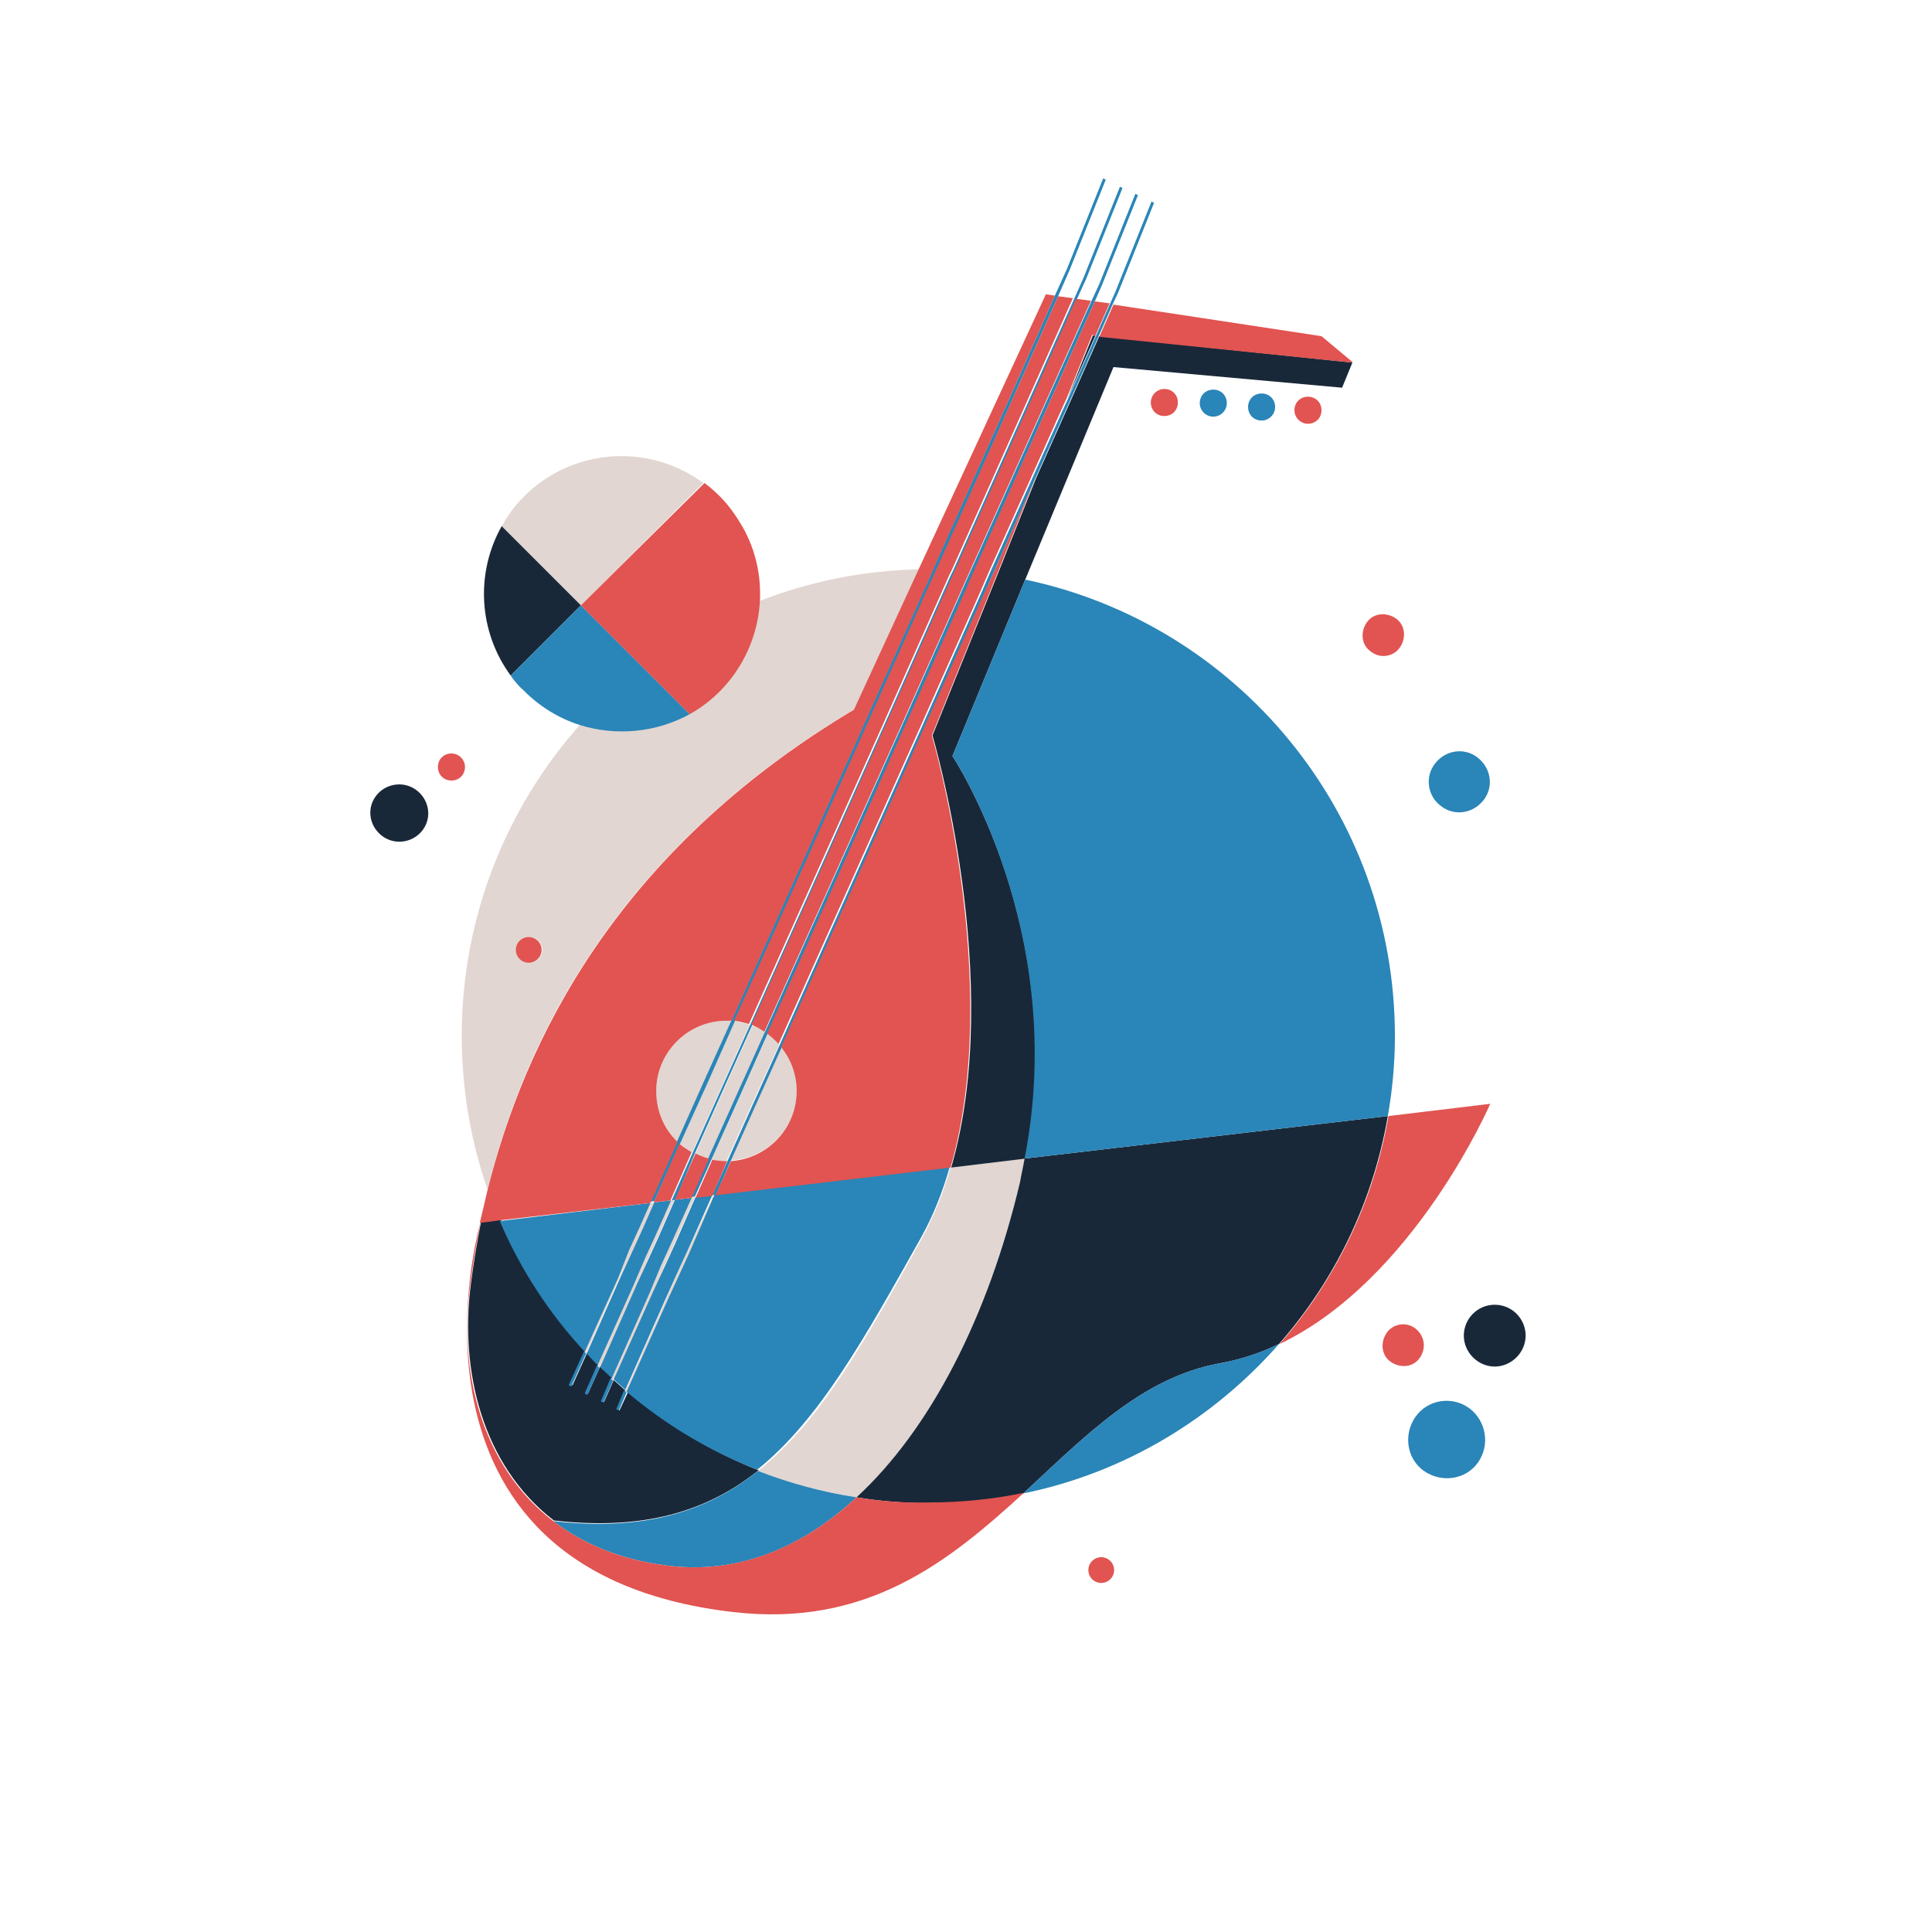
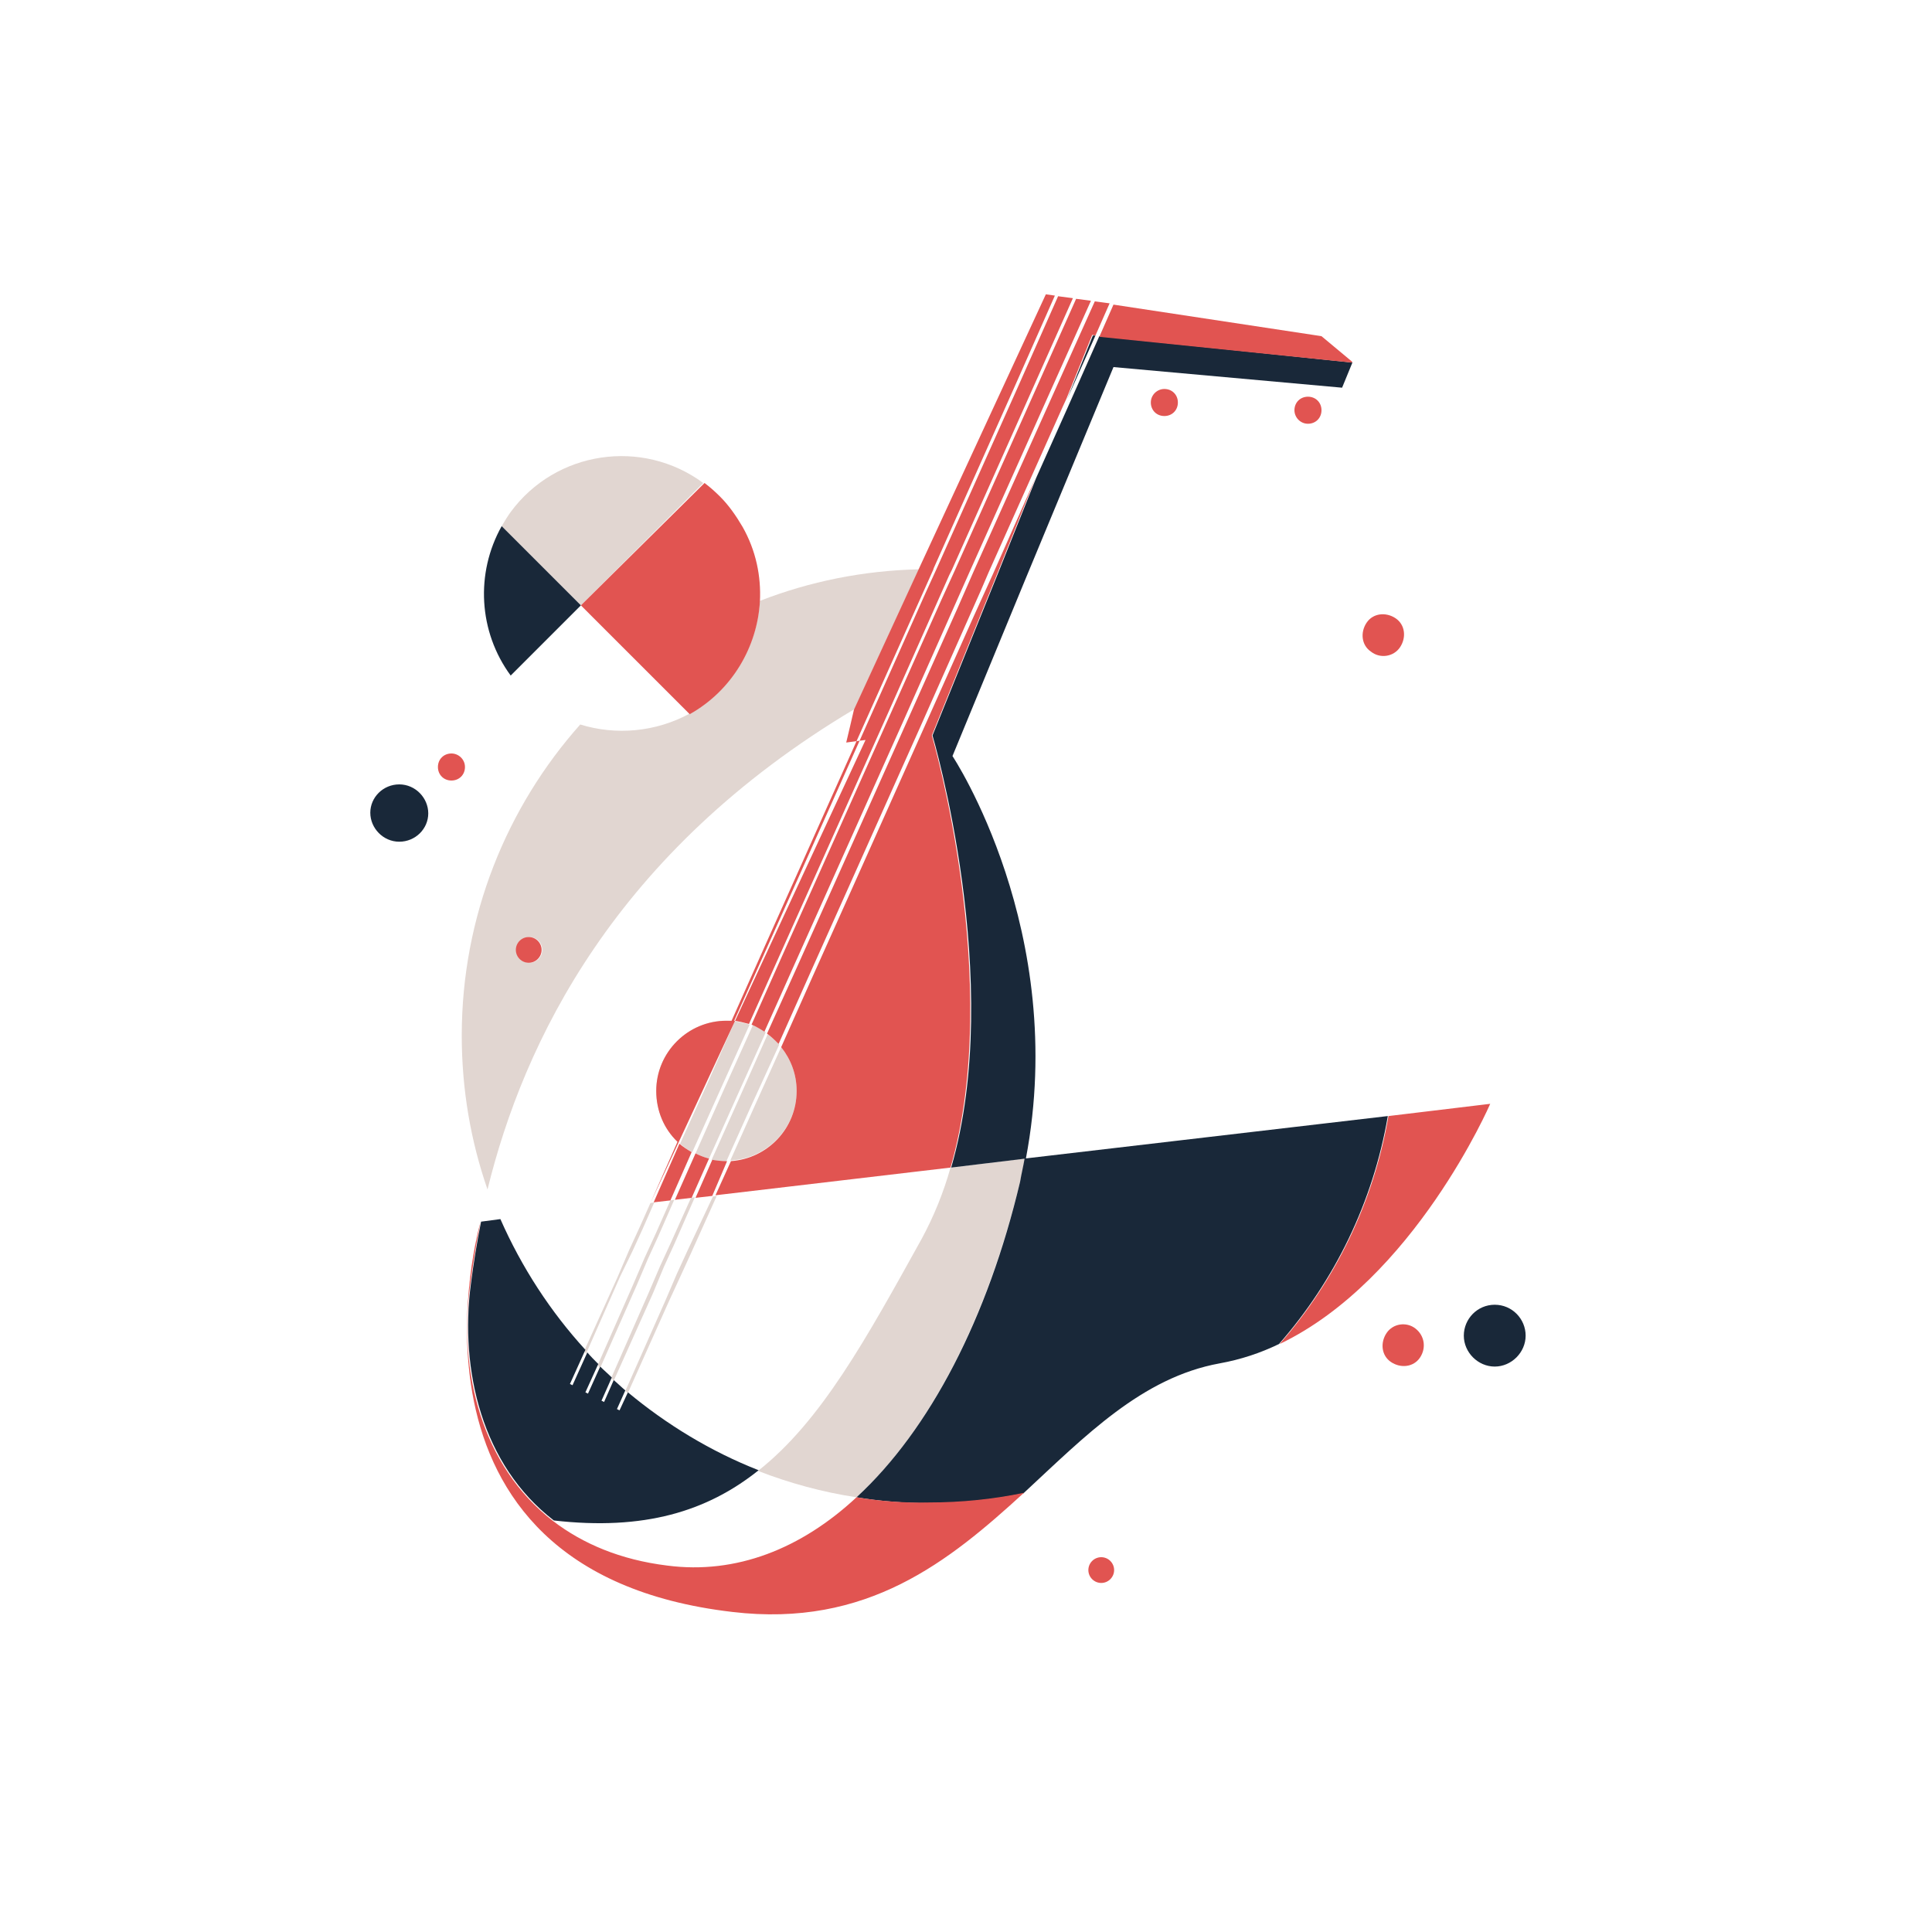
<svg xmlns="http://www.w3.org/2000/svg" version="1.1" id="_Ñëîé_1" x="0px" y="0px" viewBox="0 0 300 300" style="enable-background:new 0 0 300 300;" xml:space="preserve">
  <style type="text/css">
	.st0{fill:#E1D6D1;}
	.st1{fill:#192839;}
	.st2{fill:#2A85B8;}
	.st3{fill:#E15451;}
</style>
  <path class="st0" d="M110.1,179.9c-0.8-0.2-1.5-0.5-2.1-0.8l4.4-9.9l4.5-10c0.7,0.3,1.4,0.6,2,1.1l-4.5,10L110.1,179.9z   M112.8,158.5c-6,0-10.9,4.9-10.9,10.9c0,3.1,1.3,5.9,3.3,7.9l4.2-9.4l4.2-9.3C113.3,158.5,113.1,158.5,112.8,158.5L112.8,158.5z   M111.9,169.1l4.5-10c-0.7-0.2-1.5-0.4-2.3-0.5l-4.2,9.5l-4.3,9.5c0.6,0.5,1.2,1,1.9,1.3L111.9,169.1L111.9,169.1z M98.2,194.3  l1.6-3.5l1.8-4.1l-0.6,0.1l-1.6,3.6l-1.7,3.7l-1.8,4.2l-5.2,11.5c0.1,0.1,0.2,0.3,0.3,0.4l5.3-12L98.2,194.3L98.2,194.3z   M75.7,184.7c-2.6-7.5-4-15.5-4-23.9c0-18.5,7-35.5,18.4-48.3c5.5,1.7,11.7,1.2,17-1.7l0,0c6.6-3.7,10.5-10.5,10.9-17.5  c7.7-3,16-4.7,24.7-4.9l-10,21.7C95.4,132.3,81.3,161.9,75.7,184.7z M84.2,147.5c0-1.1-0.9-2-2-2s-2,0.9-2,2s0.9,2,2,2  S84.2,148.6,84.2,147.5z M77.9,81.7L90.2,94l19-19l0,0c-9.5-7-22.9-5-29.9,4.5C78.8,80.2,78.3,81,77.9,81.7L77.9,81.7  C77.9,81.7,77.9,81.7,77.9,81.7z M123.7,169.4c0-2.6-0.9-4.9-2.4-6.8l-4.1,9.1l-3.8,8.5C119.2,179.9,123.7,175.1,123.7,169.4z   M121,162.2c-0.5-0.6-1.1-1.1-1.8-1.6l-4.4,9.9l-4.3,9.6c0.7,0.1,1.5,0.2,2.2,0.2c0.1,0,0.1,0,0.1,0l3.9-8.7L121,162.2L121,162.2z   M147.6,181.3c-1.1,3.9-2.6,7.6-4.5,11.1c-8.6,15.5-15.6,28.3-25.4,36c4.9,1.9,10,3.3,15.3,4.1c11.4-10.5,20.3-27.9,25.4-49  c0.3-1.2,0.5-2.4,0.8-3.6L147.6,181.3L147.6,181.3z M106.8,194.1l-1.7,3.7l-1.8,4.2l-6.2,14c0.1,0.1,0.3,0.2,0.4,0.3l6.4-14.3  l1.8-3.9l1.6-3.5l4-8.9l-0.6,0.1L106.8,194.1L106.8,194.1z M103.1,196.7l1.6-3.5l3.2-7.3l-0.6,0.1l-3.1,6.9l-1.7,3.7l-1.8,4.2  L94.9,214c0.1,0.1,0.2,0.2,0.4,0.4l6.1-13.6L103.1,196.7L103.1,196.7z M100.6,195.5l1.6-3.5l2.5-5.7l-0.6,0.1l-2.3,5.2l-1.7,3.7  l-1.8,4.2L92.8,212c0.1,0.1,0.2,0.2,0.4,0.4l5.7-12.9L100.6,195.5L100.6,195.5z" />
  <path class="st1" d="M90.2,94L90.2,94L90.2,94L90.2,94L77.9,81.7l0,0c-4.1,7.3-3.6,16.4,1.4,23.2C79.3,104.9,90.2,94,90.2,94z   M62,121.8c-2.5,0-4.5,2-4.5,4.4s2,4.5,4.5,4.5c2.5,0,4.5-2,4.5-4.4S64.5,121.8,62,121.8z M169.7,52.1l-4,9.9l4.4-9.9L169.7,52.1z   M147.9,117.4L159.2,90l13.7-33l35.5,3.2l1.6-3.9l-39.3-4.1l-5.1,11.5l-4.7,10.5l-6,15l-10.1,25c0,0,11.3,38.2,2.9,67.1l11.6-1.4  C166,144.6,147.9,117.4,147.9,117.4L147.9,117.4z M96.2,219l-0.4-0.2l1.3-2.9c-0.6-0.5-1.2-1.1-1.8-1.6l-1.5,3.4l-0.4-0.2l1.6-3.6  c-0.6-0.6-1.2-1.1-1.8-1.7l-1.9,4.2l-0.4-0.2l2-4.4c-0.6-0.6-1.2-1.2-1.7-1.8l-2.3,5.1l-0.4-0.2l2.4-5.3  c-5.4-5.9-9.9-12.8-13.2-20.3l-3,0.4c-0.7,3.5-1.2,6.7-1.6,9.8c-1.7,13.2,1.7,28,12.9,36.6c14,1.6,23.8-1.4,31.8-7.8  c-7.4-2.9-14.3-7.1-20.3-12.1L96.2,219L96.2,219z M232.1,202.6c2.7,0,4.8,2.2,4.8,4.8s-2.2,4.8-4.8,4.8s-4.8-2.2-4.8-4.8  S229.4,202.6,232.1,202.6z M158.4,183.5c-5,21.1-14,38.5-25.4,49c3.6,0.6,7.4,0.9,11.1,0.9c5.1,0,10-0.5,14.8-1.5  c9.6-8.9,18.4-18,30.5-20.2c3.3-0.6,6.3-1.6,9.2-3c8.6-9.8,14.6-22,16.9-35.4l-56.4,6.6C158.9,181.1,158.6,182.3,158.4,183.5  L158.4,183.5z" />
-   <path class="st2" d="M222.8,118.6c1.6-2.1,4.5-2.6,6.6-1c2.1,1.6,2.6,4.5,1,6.6s-4.5,2.6-6.6,1C221.7,123.7,221.2,120.7,222.8,118.6  z M105.6,177.6l4.3-9.5l4.2-9.5l4.8-10.7l6.1-13.6l5.1-11.4l5.9-13.2l7.9-17.7l1.6-3.5L158.1,60l6.2-14l1.8-4.1l5.6-14l-0.4-0.2  l-5.6,14l-1.9,4.2l-6.1,13.8L145,88.1l-0.1,0.3l-9.4,21l-1.7,3.8l-9.3,20.8l-6,13.4l-4.9,11l-4.2,9.3l-4.2,9.4l-4.2,9.5l0.6-0.1  L105.6,177.6L105.6,177.6z M107.9,179.1l4.4-9.9l4.5-10l4.5-10.1l6.1-13.6l5.1-11.4l5.9-13.2l7.9-17.7l2.1-4.6l12.2-27.3l6.6-14.8  l1.5-3.3l5.6-14l-0.4-0.2l-5.6,14l-1.5,3.4l-6.5,14.6l-12.3,27.6l-0.4,0.8l-9.5,21.4l-1.7,3.8l-9.3,20.8l-6,13.4l-4.6,10.3l-4.5,10  l-4.4,9.8l-3.3,7.5l0.6-0.1L107.9,179.1L107.9,179.1z M88.3,215.1l0.4,0.2l2.3-5.1c-0.1-0.1-0.2-0.3-0.3-0.4L88.3,215.1L88.3,215.1z   M90.1,112.6c5.5,1.7,11.7,1.2,17-1.7l0,0l-7.3-7.3L90.2,94l0,0l-10.9,10.9c0.6,0.9,1.3,1.7,2.1,2.4  C83.9,109.8,86.9,111.6,90.1,112.6L90.1,112.6z M85.9,236.2c4.6,3.5,10.4,6,17.7,6.9c10.8,1.4,20.8-2.6,29.4-10.6  c-5.3-0.8-10.4-2.2-15.3-4.1C109.7,234.8,99.9,237.8,85.9,236.2L85.9,236.2z M95.7,218.8l0.4,0.2l1.2-2.8c-0.1-0.1-0.3-0.2-0.4-0.3  L95.7,218.8L95.7,218.8z M110.5,180l4.3-9.6l4.4-9.9l4.6-10.2l6.1-13.6l5.1-11.4l5.9-13.2l7.9-17.7l2.5-5.7L163,62.4l7-15.6l1.1-2.5  l5.6-14l-0.4-0.2l-5.6,14l-1.2,2.6l-6.9,15.4l-11.9,26.6l-0.8,1.8l-9.5,21.4l-1.7,3.8l-9.3,20.8l-6,13.4l-4.6,10.3l-4.5,10l-4.3,9.6  l-2.7,6.1l0.6-0.1L110.5,180L110.5,180z M90.8,216.4l0.4,0.2l1.9-4.2c-0.1-0.1-0.2-0.2-0.4-0.4L90.8,216.4L90.8,216.4z M93.3,217.6  l0.4,0.2l1.5-3.4c-0.1-0.1-0.2-0.2-0.4-0.4L93.3,217.6z M228.2,218.7c-2.7-2-6.5-1.4-8.4,1.3s-1.4,6.5,1.3,8.4s6.5,1.4,8.4-1.3  S230.8,220.7,228.2,218.7z M159.2,90l-11.3,27.4c0,0,18.1,27.2,11.2,62.5l56.4-6.6c0.7-4,1.1-8.1,1.1-12.4  C216.6,126,192,96.9,159.2,90L159.2,90z M158.9,231.9c15.7-3.2,29.5-11.6,39.7-23.2c-2.9,1.4-6,2.4-9.2,3  C177.3,213.9,168.5,223,158.9,231.9z M113.5,180.2l3.8-8.5l4.1-9.1l4.9-11l6.1-13.6l5.1-11.4l5.9-13.2l7.9-17.7l2.9-6.6l6.6-14.9  l4.7-10.5l5.1-11.5l2.2-5l0.8-1.7l5.6-14l-0.4-0.2l-5.6,14l-0.8,1.8l-2.2,5l-4.4,9.9l-0.6,1.3l-11.5,25.7l-1.2,2.8l-9.5,21.4  l-1.7,3.8l-9.3,20.8l-6,13.4l-4.9,11l-4.2,9.3l-3.9,8.7l-2.4,5.4l0.6-0.1L113.5,180.2L113.5,180.2z M107.1,194.4l-1.6,3.5l-1.8,3.9  l-6.4,14.3c6,5.1,12.8,9.2,20.3,12.1c9.7-7.8,16.7-20.5,25.4-36c1.9-3.4,3.4-7.2,4.5-11.1l-36.5,4.3L107.1,194.4L107.1,194.4z   M105.1,197.8l1.7-3.7l3.8-8.5l-2.6,0.3l-3.2,7.3l-1.6,3.5l-1.8,3.9l-6.1,13.6c0.6,0.5,1.2,1.1,1.8,1.6l6.2-14L105.1,197.8  L105.1,197.8z M100.2,195.3l1.7-3.7l2.3-5.2l-2.6,0.3l-1.8,4.1l-1.6,3.5l-1.8,3.9l-5.3,12c0.6,0.6,1.1,1.2,1.7,1.8l5.6-12.5  L100.2,195.3L100.2,195.3z M97.7,194.1l1.7-3.7l1.6-3.6l-23.4,2.8c3.2,7.5,7.7,14.4,13.2,20.3l5.2-11.5L97.7,194.1L97.7,194.1z   M102.6,196.6l1.7-3.7l3.1-6.9l-2.6,0.3l-2.5,5.7l-1.6,3.5l-1.8,3.9l-5.7,12.9c0.6,0.6,1.2,1.1,1.8,1.7l5.9-13.3L102.6,196.6  L102.6,196.6z M188.4,64.7c1.1,0,2.1-0.9,2.1-2.1s-0.9-2.1-2.1-2.1s-2.1,0.9-2.1,2.1S187.3,64.7,188.4,64.7z M195.9,65.3  c1.1,0,2.1-0.9,2.1-2.1s-0.9-2.1-2.1-2.1s-2.1,0.9-2.1,2.1S194.7,65.3,195.9,65.3z" />
-   <path class="st3" d="M160.5,61.2l6.6-14.8l2.3,0.3l-6.9,15.4l-11.9,26.6l-0.8,1.8l-9.5,21.4l-1.7,3.8l-9.3,20.8l-6,13.4l-4.6,10.3  c-0.6-0.4-1.3-0.8-2-1.1l4.5-10.1l6.1-13.6l5.1-11.4l5.9-13.2l7.9-17.7l2.1-4.6L160.5,61.2L160.5,61.2z M145.4,88.4l-1.6,3.5  l-7.9,17.7l-5.9,13.2l-5.1,11.4l-6.1,13.6l-4.8,10.7c0.8,0.1,1.5,0.3,2.3,0.5l4.6-10.3l6-13.4l9.3-20.8l1.7-3.8l9.5-21.4l0.4-0.8  l12.3-27.6l6.5-14.6l-2.3-0.3l-6.2,14L145.4,88.4L145.4,88.4z M209.9,56.3l0.1-0.1l-4.8-4l-32.3-4.9l-2.2,5L209.9,56.3L209.9,56.3z   M170.1,52.1l2.2-5l-2.3-0.3l-7,15.6l-11.8,26.3l-2.5,5.7l-7.9,17.7l-5.9,13.2l-5.1,11.4l-6.1,13.6l-4.6,10.2c0.7,0.5,1.2,1,1.8,1.6  l4.9-11l6-13.4l9.3-20.8l1.7-3.8l9.5-21.4l1.2-2.8l11.5-25.7l0.6-1.3l4-9.9L170.1,52.1L170.1,52.1z M110.1,179.9  c-0.8-0.2-1.5-0.5-2.1-0.8l-3.2,7.2l2.6-0.3L110.1,179.9L110.1,179.9z M112.9,180.3c0,0-0.1,0-0.1,0c-0.8,0-1.5-0.1-2.2-0.2  l-2.6,5.9l2.6-0.3L112.9,180.3L112.9,180.3z M151.2,95.7l-7.9,17.7l-5.9,13.2l-5.1,11.4l-6.1,13.6l-4.9,11c1.5,1.9,2.4,4.2,2.4,6.8  c0,5.8-4.5,10.5-10.2,10.9l-2.4,5.3l36.5-4.3c8.3-28.9-2.9-67.1-2.9-67.1l10.1-25l6-15l-6.6,14.9L151.2,95.7L151.2,95.7z   M101.5,186.7l2.6-0.3l3.3-7.5c-0.7-0.4-1.3-0.8-1.9-1.3L101.5,186.7L101.5,186.7z M101,186.8l4.2-9.5c-2.1-2-3.3-4.8-3.3-7.9  c0-6,4.9-10.9,10.9-10.9c0.3,0,0.5,0,0.8,0l4.9-11l6-13.4l9.3-20.8l1.7-3.8l9.4-21l0.1-0.3l12.7-28.5l6.1-13.8l-1.4-0.2l-19.8,42.8  l-10,21.7c-37.2,22.2-51.2,51.8-56.9,74.6c-0.4,1.8-0.8,3.4-1.2,5.1l3-0.4L101,186.8L101,186.8z M215.6,173.3  c-2.3,13.4-8.3,25.6-16.9,35.4c20.9-10,32.7-37.3,32.7-37.3L215.6,173.3z M133,232.5c-8.6,8-18.7,12-29.4,10.6  c-7.3-0.9-13.1-3.4-17.7-6.9c-11.2-8.6-14.7-23.4-12.9-36.6c0.4-3,0.9-6.3,1.6-9.8l0,0c0,0-15.7,54.1,39.1,60.5  c21,2.5,33.7-7.9,45.3-18.5c-4.8,1-9.7,1.5-14.8,1.5C140.4,233.4,136.7,233.1,133,232.5L133,232.5z M90.2,94L90.2,94l9.6,9.6  l7.3,7.3c6.6-3.7,10.5-10.5,10.9-17.5c0.2-3.9-0.6-7.9-2.7-11.6c-1-1.7-2.1-3.3-3.5-4.7c-0.8-0.8-1.6-1.5-2.4-2.1l0,0l0,0L90.2,94  L90.2,94L90.2,94L90.2,94L90.2,94z M70.1,117c-1.2,0-2.1,0.9-2.1,2.1s0.9,2.1,2.1,2.1s2.1-0.9,2.1-2.1S71.2,117,70.1,117z   M212.9,101.2c1.4,1.1,3.5,0.8,4.5-0.7s0.8-3.5-0.7-4.5s-3.5-0.8-4.5,0.7S211.4,100.2,212.9,101.2z M219.8,206.3  c-1.4-1.1-3.5-0.8-4.5,0.7s-0.8,3.5,0.7,4.5s3.5,0.8,4.5-0.7S221.2,207.4,219.8,206.3z M171,241.8c-1.1,0-2,0.9-2,2s0.9,2,2,2  s2-0.9,2-2S172.1,241.8,171,241.8z M82.1,149.5c1.1,0,2-0.9,2-2s-0.9-2-2-2s-2,0.9-2,2S81,149.5,82.1,149.5z M180.8,60.4  c-1.1,0-2.1,0.9-2.1,2.1s0.9,2.1,2.1,2.1s2.1-0.9,2.1-2.1S182,60.4,180.8,60.4z M201,63.7c0,1.1,0.9,2.1,2.1,2.1s2.1-0.9,2.1-2.1  s-0.9-2.1-2.1-2.1S201,62.5,201,63.7z" />
+   <path class="st3" d="M160.5,61.2l6.6-14.8l2.3,0.3l-6.9,15.4l-11.9,26.6l-0.8,1.8l-9.5,21.4l-1.7,3.8l-9.3,20.8l-6,13.4l-4.6,10.3  c-0.6-0.4-1.3-0.8-2-1.1l4.5-10.1l6.1-13.6l5.1-11.4l5.9-13.2l7.9-17.7l2.1-4.6L160.5,61.2L160.5,61.2z M145.4,88.4l-1.6,3.5  l-7.9,17.7l-5.9,13.2l-5.1,11.4l-6.1,13.6l-4.8,10.7c0.8,0.1,1.5,0.3,2.3,0.5l4.6-10.3l6-13.4l9.3-20.8l1.7-3.8l9.5-21.4l0.4-0.8  l12.3-27.6l6.5-14.6l-2.3-0.3l-6.2,14L145.4,88.4L145.4,88.4z M209.9,56.3l0.1-0.1l-4.8-4l-32.3-4.9l-2.2,5L209.9,56.3L209.9,56.3z   M170.1,52.1l2.2-5l-2.3-0.3l-7,15.6l-11.8,26.3l-2.5,5.7l-7.9,17.7l-5.9,13.2l-5.1,11.4l-6.1,13.6l-4.6,10.2c0.7,0.5,1.2,1,1.8,1.6  l4.9-11l6-13.4l9.3-20.8l1.7-3.8l9.5-21.4l1.2-2.8l11.5-25.7l0.6-1.3l4-9.9L170.1,52.1L170.1,52.1z M110.1,179.9  c-0.8-0.2-1.5-0.5-2.1-0.8l-3.2,7.2l2.6-0.3L110.1,179.9L110.1,179.9z M112.9,180.3c0,0-0.1,0-0.1,0c-0.8,0-1.5-0.1-2.2-0.2  l-2.6,5.9l2.6-0.3L112.9,180.3L112.9,180.3z M151.2,95.7l-7.9,17.7l-5.9,13.2l-5.1,11.4l-6.1,13.6l-4.9,11c1.5,1.9,2.4,4.2,2.4,6.8  c0,5.8-4.5,10.5-10.2,10.9l-2.4,5.3l36.5-4.3c8.3-28.9-2.9-67.1-2.9-67.1l10.1-25l6-15l-6.6,14.9L151.2,95.7L151.2,95.7z   M101.5,186.7l2.6-0.3l3.3-7.5c-0.7-0.4-1.3-0.8-1.9-1.3L101.5,186.7L101.5,186.7z M101,186.8l4.2-9.5c-2.1-2-3.3-4.8-3.3-7.9  c0-6,4.9-10.9,10.9-10.9c0.3,0,0.5,0,0.8,0l4.9-11l6-13.4l9.3-20.8l1.7-3.8l9.4-21l0.1-0.3l12.7-28.5l6.1-13.8l-1.4-0.2l-19.8,42.8  l-10,21.7c-0.4,1.8-0.8,3.4-1.2,5.1l3-0.4L101,186.8L101,186.8z M215.6,173.3  c-2.3,13.4-8.3,25.6-16.9,35.4c20.9-10,32.7-37.3,32.7-37.3L215.6,173.3z M133,232.5c-8.6,8-18.7,12-29.4,10.6  c-7.3-0.9-13.1-3.4-17.7-6.9c-11.2-8.6-14.7-23.4-12.9-36.6c0.4-3,0.9-6.3,1.6-9.8l0,0c0,0-15.7,54.1,39.1,60.5  c21,2.5,33.7-7.9,45.3-18.5c-4.8,1-9.7,1.5-14.8,1.5C140.4,233.4,136.7,233.1,133,232.5L133,232.5z M90.2,94L90.2,94l9.6,9.6  l7.3,7.3c6.6-3.7,10.5-10.5,10.9-17.5c0.2-3.9-0.6-7.9-2.7-11.6c-1-1.7-2.1-3.3-3.5-4.7c-0.8-0.8-1.6-1.5-2.4-2.1l0,0l0,0L90.2,94  L90.2,94L90.2,94L90.2,94L90.2,94z M70.1,117c-1.2,0-2.1,0.9-2.1,2.1s0.9,2.1,2.1,2.1s2.1-0.9,2.1-2.1S71.2,117,70.1,117z   M212.9,101.2c1.4,1.1,3.5,0.8,4.5-0.7s0.8-3.5-0.7-4.5s-3.5-0.8-4.5,0.7S211.4,100.2,212.9,101.2z M219.8,206.3  c-1.4-1.1-3.5-0.8-4.5,0.7s-0.8,3.5,0.7,4.5s3.5,0.8,4.5-0.7S221.2,207.4,219.8,206.3z M171,241.8c-1.1,0-2,0.9-2,2s0.9,2,2,2  s2-0.9,2-2S172.1,241.8,171,241.8z M82.1,149.5c1.1,0,2-0.9,2-2s-0.9-2-2-2s-2,0.9-2,2S81,149.5,82.1,149.5z M180.8,60.4  c-1.1,0-2.1,0.9-2.1,2.1s0.9,2.1,2.1,2.1s2.1-0.9,2.1-2.1S182,60.4,180.8,60.4z M201,63.7c0,1.1,0.9,2.1,2.1,2.1s2.1-0.9,2.1-2.1  s-0.9-2.1-2.1-2.1S201,62.5,201,63.7z" />
</svg>